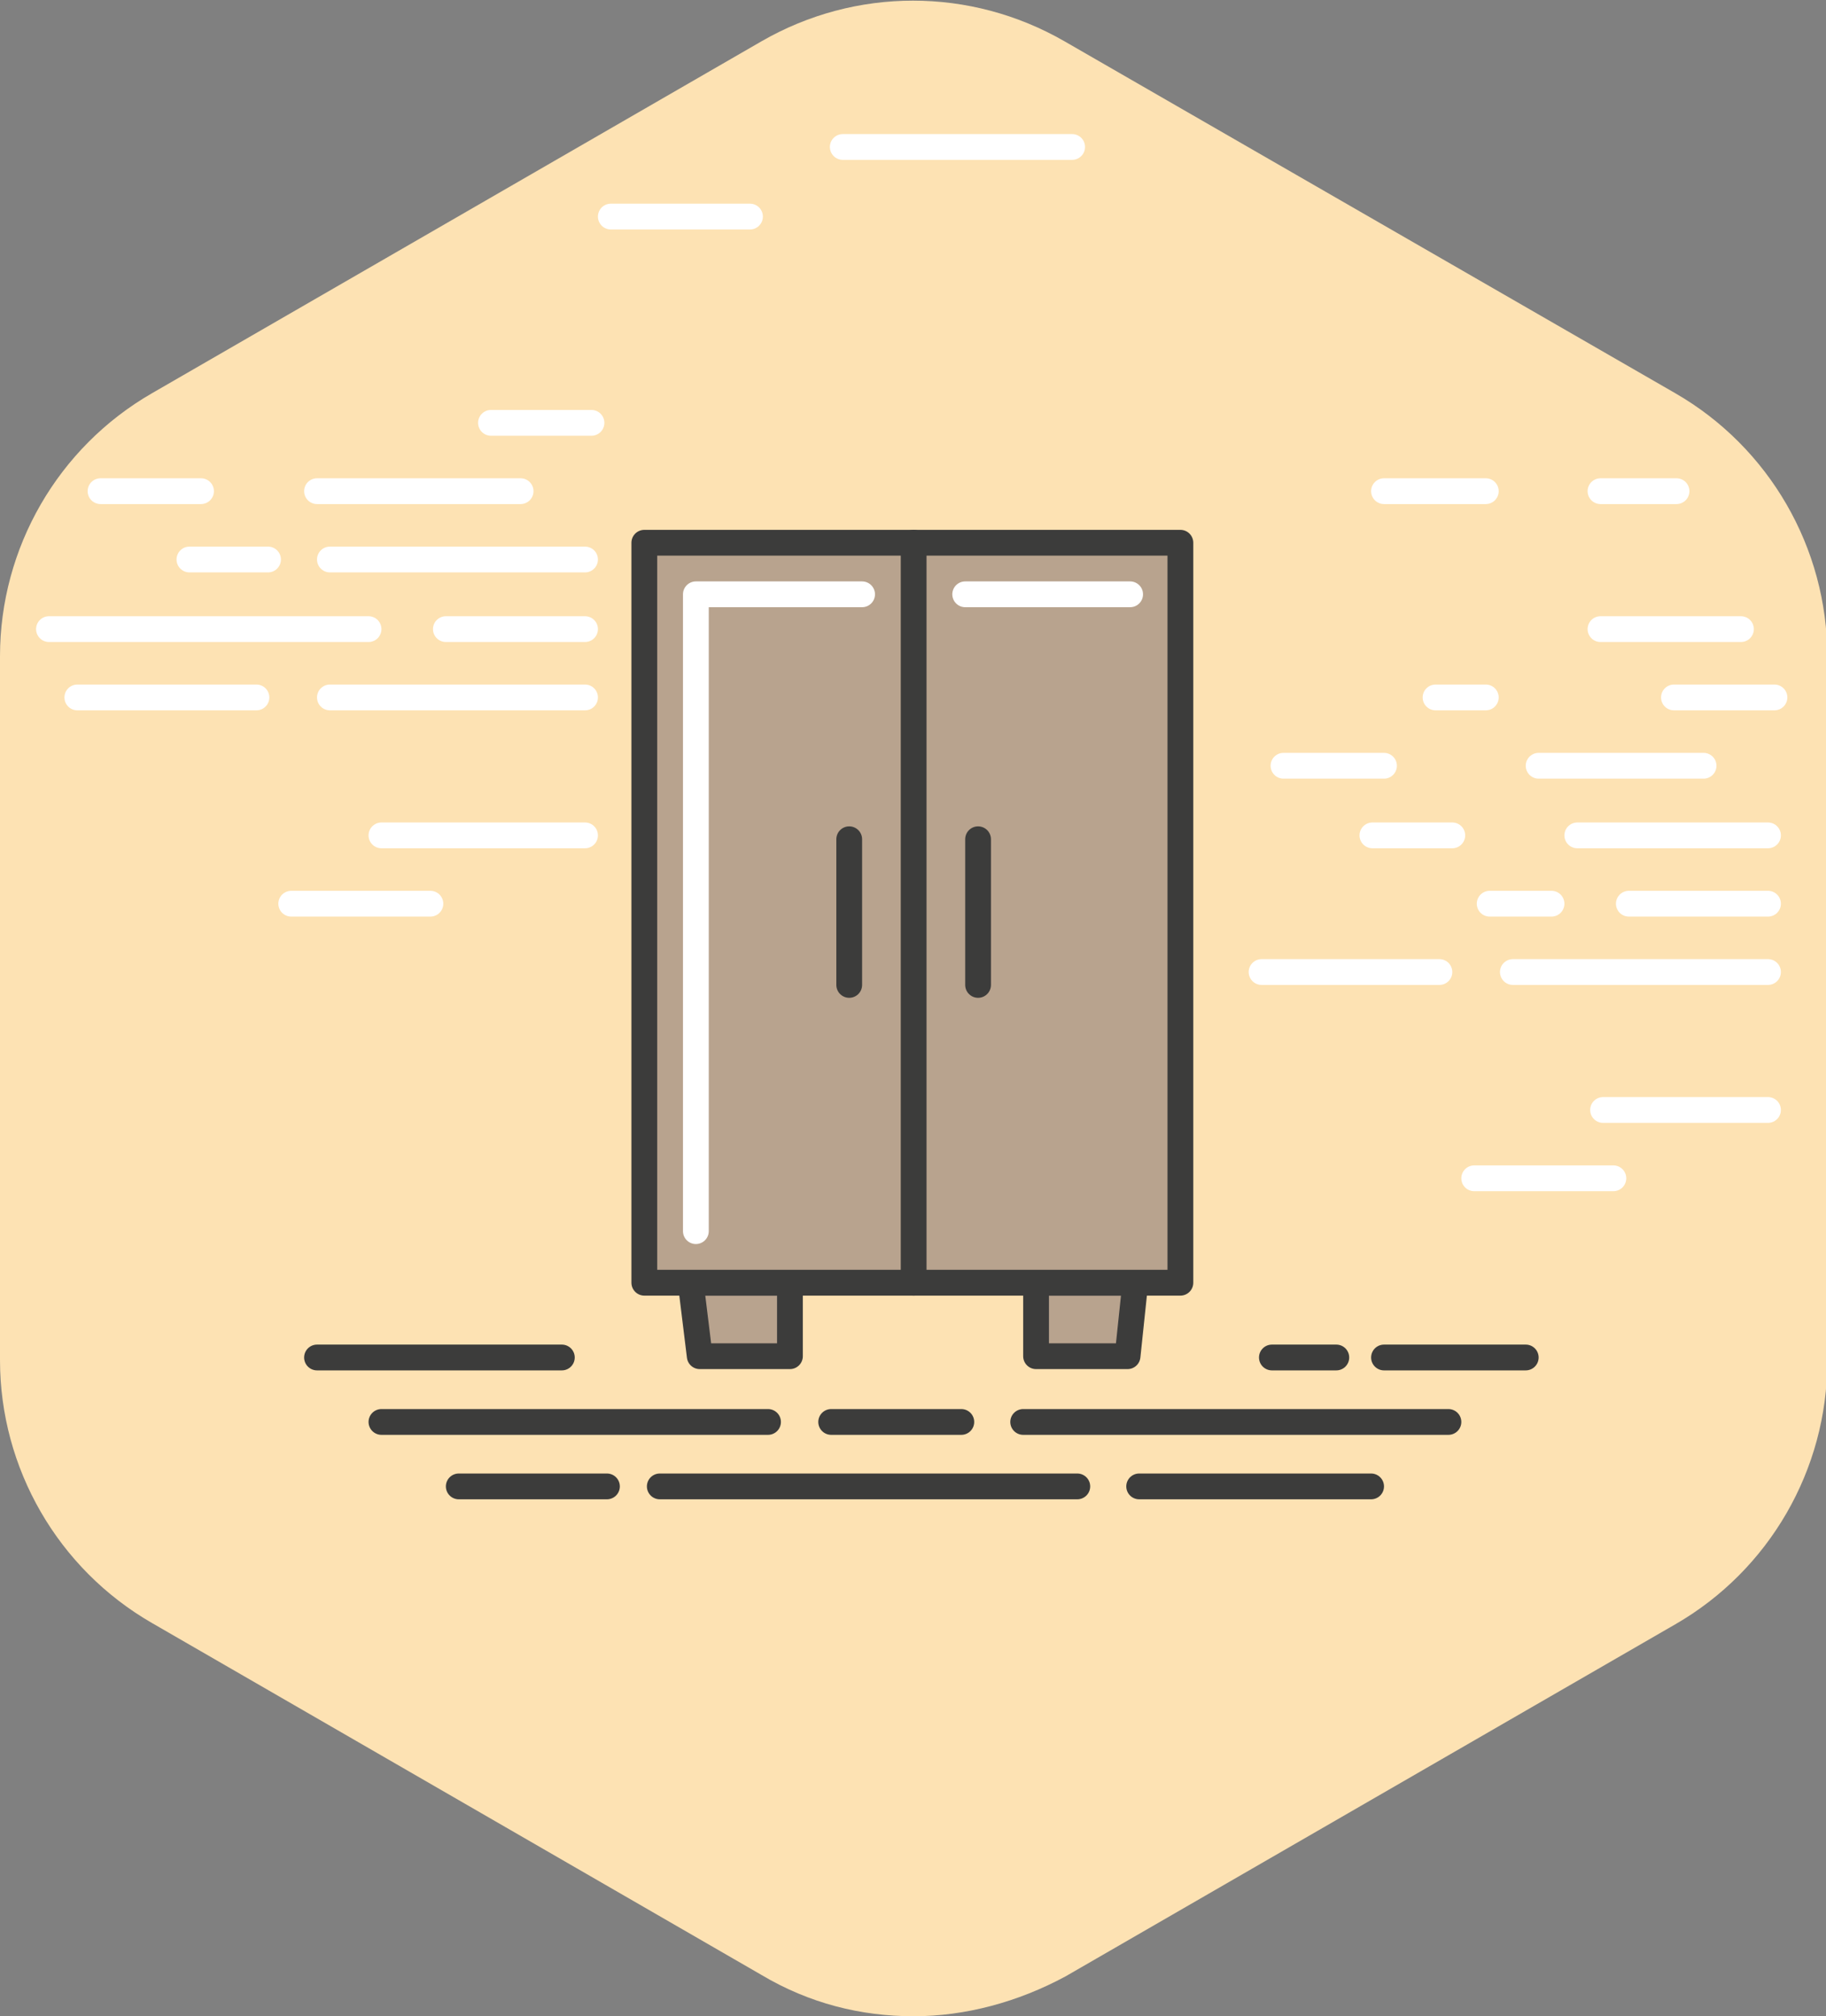
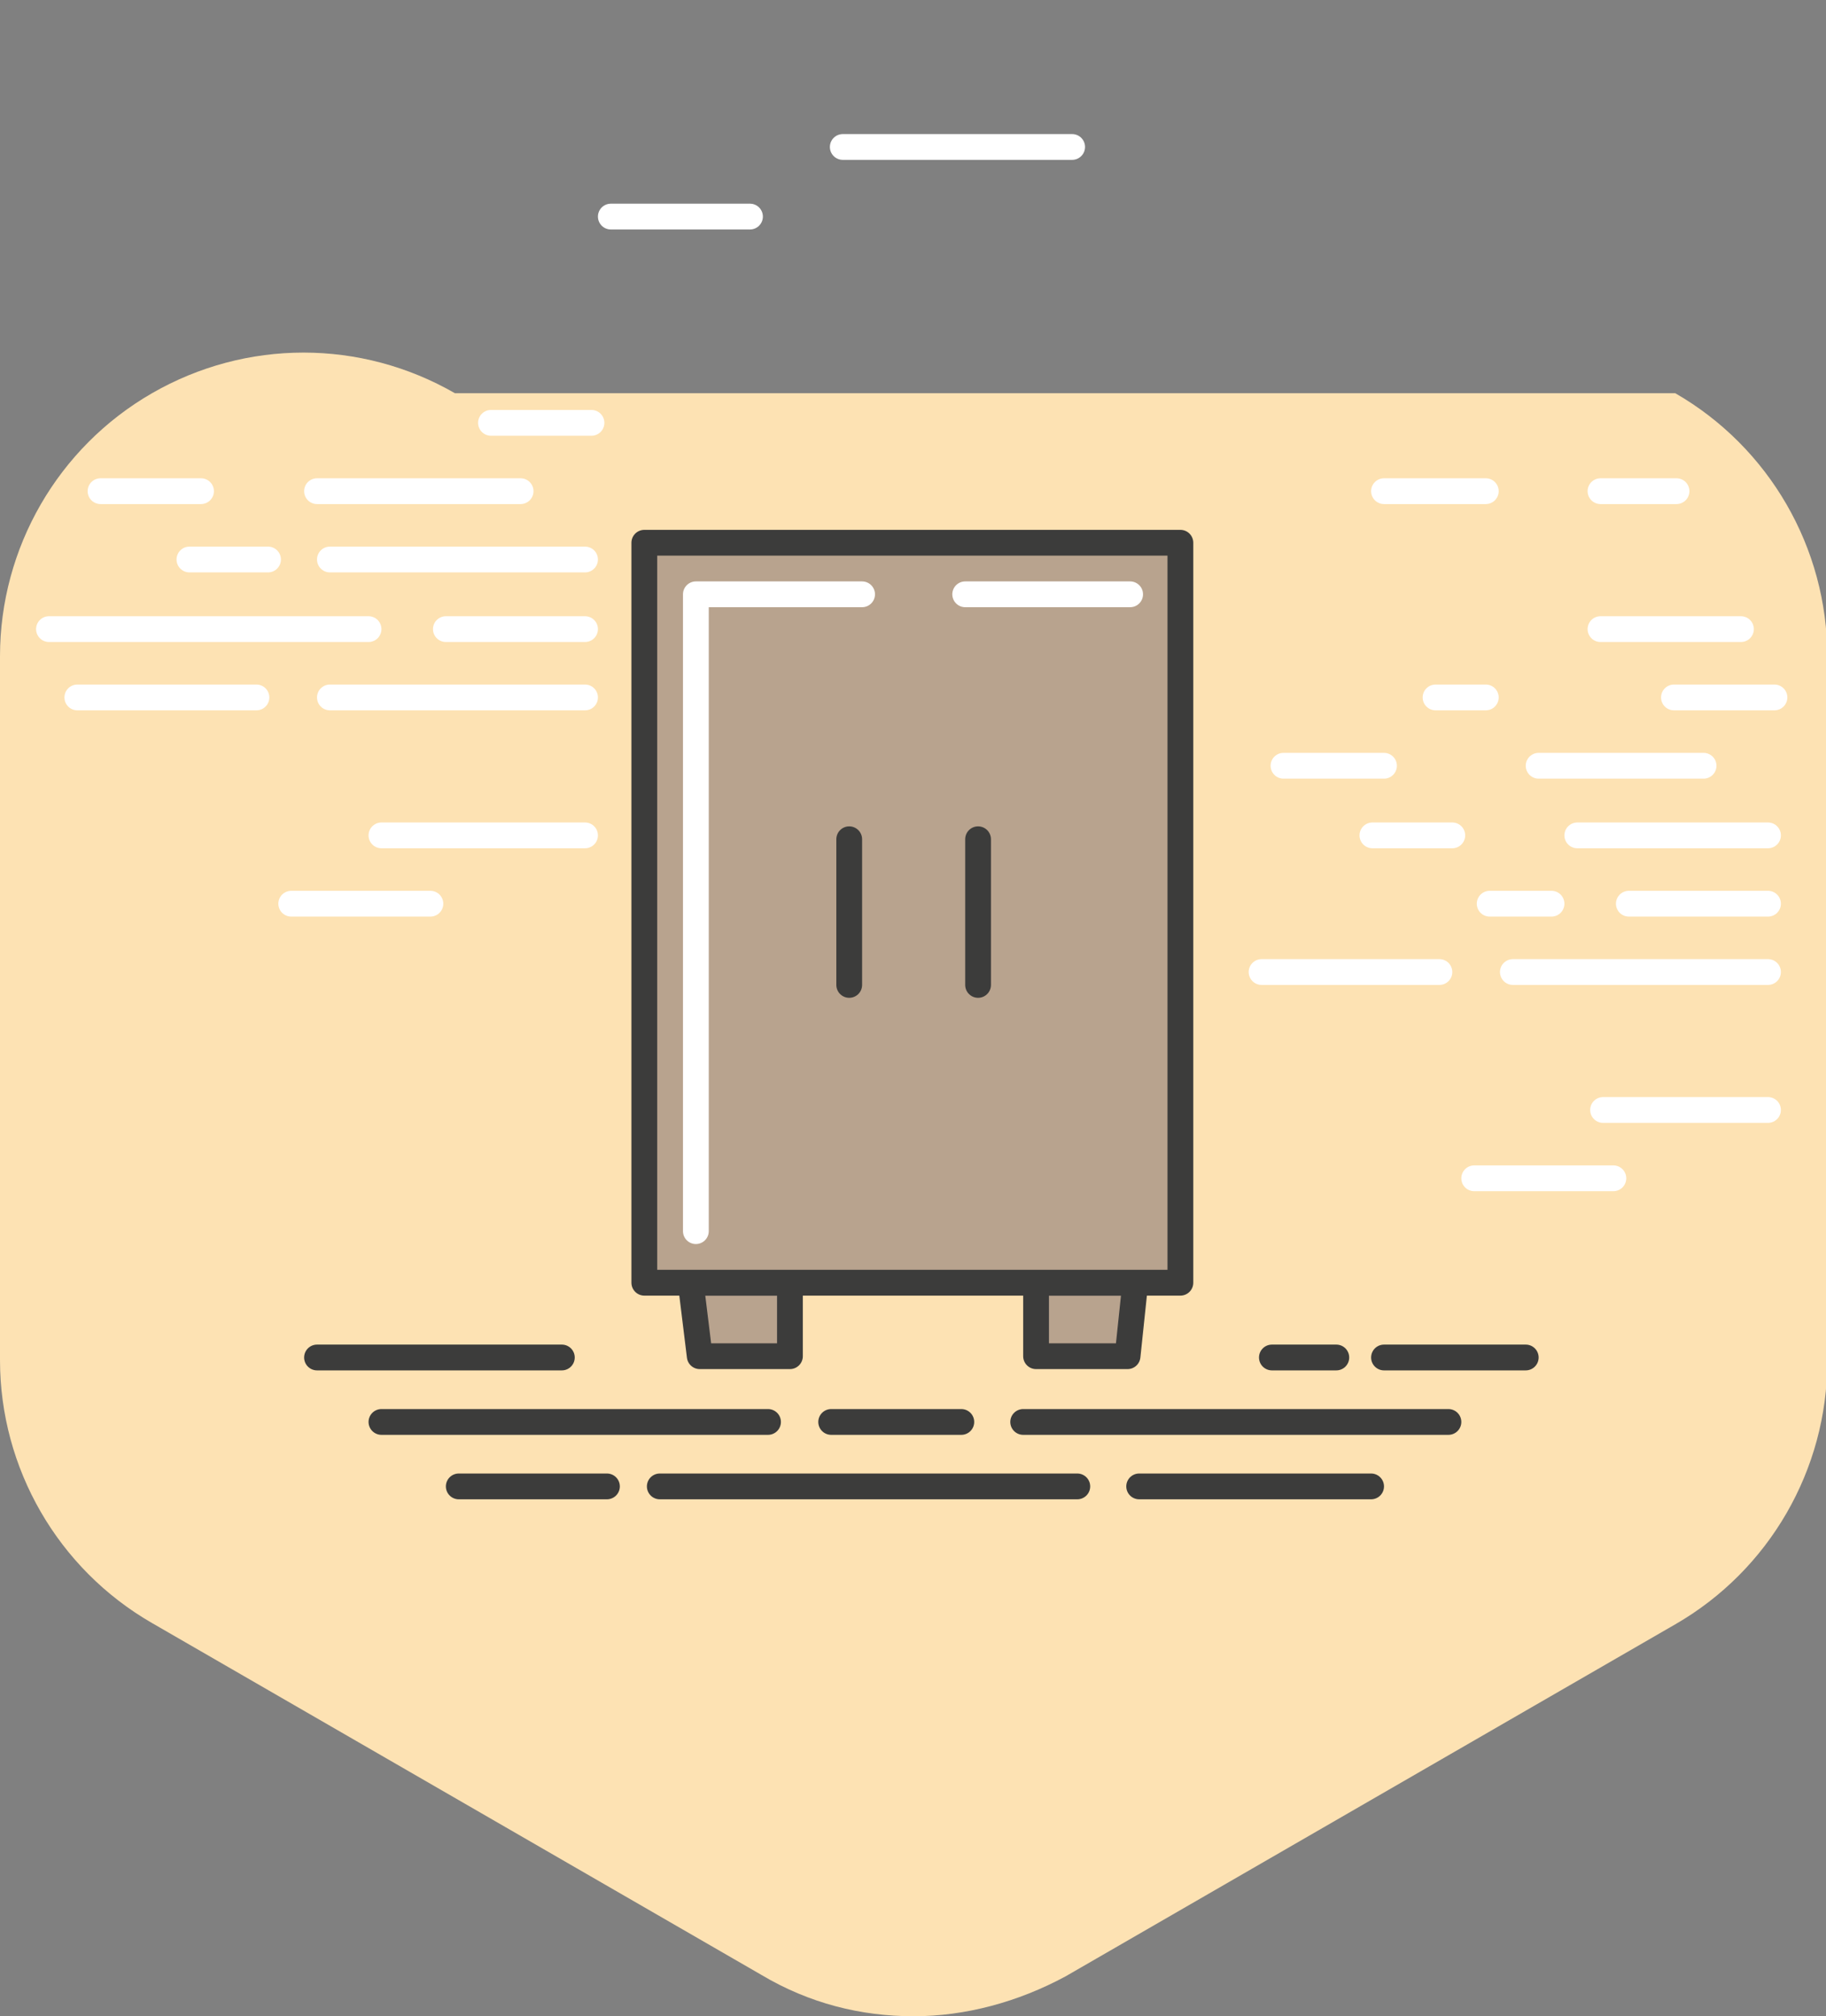
<svg xmlns="http://www.w3.org/2000/svg" version="1.1" id="Vrstva_1" x="0px" y="0px" width="141.7px" height="156.4px" viewBox="0 0 141.7 156.4" style="enable-background:new 0 0 141.7 156.4;" xml:space="preserve">
  <rect x="0" y="0" width="141.7" height="156.4" fill="#808080" stroke="none" />
  <style type="text/css">

	.st0{fill:#B8A38E;stroke:#3C3C3B;stroke-width:2;stroke-linecap:round;stroke-linejoin:round;stroke-miterlimit:10;}
	.st1{fill:none;stroke:#FFFFFF;stroke-width:2;stroke-linecap:round;stroke-linejoin:round;stroke-miterlimit:10;}
	.st2{fill:none;stroke:#3C3C3B;stroke-width:2;stroke-linecap:round;stroke-linejoin:round;stroke-miterlimit:10;}
	.st3{fill:#FDE2B3;}

</style>
  <g>
    <g>
-       <path class="st3" d="M70.9,156.4c-4.1,0-8.1-1-11.8-3.2l-47.3-27.3C4.5,121.7,0,113.9,0,105.5V50.9c0-8.4,4.5-16.2,11.8-20.4    L59.1,3.2c7.3-4.2,16.2-4.2,23.5,0L130,30.5c7.3,4.2,11.8,12,11.8,20.4v54.7c0,8.4-4.5,16.2-11.8,20.4l-47.3,27.3    C79,155.3,74.9,156.4,70.9,156.4z" />
+       <path class="st3" d="M70.9,156.4c-4.1,0-8.1-1-11.8-3.2l-47.3-27.3C4.5,121.7,0,113.9,0,105.5V50.9c0-8.4,4.5-16.2,11.8-20.4    c7.3-4.2,16.2-4.2,23.5,0L130,30.5c7.3,4.2,11.8,12,11.8,20.4v54.7c0,8.4-4.5,16.2-11.8,20.4l-47.3,27.3    C79,155.3,74.9,156.4,70.9,156.4z" />
    </g>
    <g>
      <polygon class="st0" points="53.6,99.5 54.3,105.2 61.3,105.2 61.3,99.5   " />
      <polygon class="st0" points="88.1,99.5 87.5,105.2 80.4,105.2 80.4,99.5   " />
    </g>
    <rect x="50" y="42.1" class="st0" width="41.6" height="57.4" />
-     <line class="st0" x1="70.9" y1="42.1" x2="70.9" y2="99.5" />
    <line class="st0" x1="75.9" y1="65.1" x2="75.9" y2="76.4" />
    <line class="st0" x1="65.9" y1="65.1" x2="65.9" y2="76.4" />
    <line class="st2" x1="43.6" y1="105.3" x2="24.6" y2="105.3" />
    <line class="st2" x1="103.7" y1="105.3" x2="98.7" y2="105.3" />
    <line class="st2" x1="118.4" y1="105.3" x2="107.4" y2="105.3" />
    <path class="st2" d="M69.2,105.3" />
    <path class="st2" d="M81.2,105.3" />
    <line class="st2" x1="29.6" y1="110.3" x2="59.6" y2="110.3" />
    <line class="st2" x1="64.5" y1="110.3" x2="74.6" y2="110.3" />
    <line class="st2" x1="35.6" y1="115.3" x2="47.1" y2="115.3" />
    <line class="st2" x1="51.2" y1="115.3" x2="83.6" y2="115.3" />
    <line class="st2" x1="79.4" y1="110.3" x2="112.4" y2="110.3" />
    <line class="st2" x1="88.4" y1="115.3" x2="106.4" y2="115.3" />
    <line class="st1" x1="124.2" y1="38.1" x2="130.1" y2="38.1" />
    <line class="st1" x1="124.2" y1="48.8" x2="135.1" y2="48.8" />
    <line class="st1" x1="107.4" y1="38.1" x2="115.3" y2="38.1" />
    <line class="st1" x1="20.8" y1="43.4" x2="14.7" y2="43.4" />
    <line class="st1" x1="65.4" y1="11.4" x2="83.2" y2="11.4" />
    <line class="st1" x1="47.4" y1="16.8" x2="58.2" y2="16.8" />
    <line class="st1" x1="6" y1="54.1" x2="19.9" y2="54.1" />
    <line class="st1" x1="111.4" y1="54.1" x2="115.3" y2="54.1" />
    <polyline class="st1" points="54,95.5 54,46.1 66.9,46.1  " />
    <line class="st1" x1="74.9" y1="46.1" x2="87.7" y2="46.1" />
    <line class="st1" x1="24.6" y1="38.1" x2="40.4" y2="38.1" />
    <line class="st1" x1="25.6" y1="43.4" x2="45.4" y2="43.4" />
    <line class="st1" x1="38.1" y1="32.8" x2="45.9" y2="32.8" />
    <line class="st1" x1="34.6" y1="48.8" x2="45.4" y2="48.8" />
    <line class="st1" x1="25.6" y1="54.1" x2="45.4" y2="54.1" />
    <line class="st1" x1="29.6" y1="64.8" x2="45.4" y2="64.8" />
    <line class="st1" x1="22.6" y1="70.1" x2="33.4" y2="70.1" />
    <line class="st1" x1="7.8" y1="38.1" x2="15.6" y2="38.1" />
    <line class="st1" x1="3.8" y1="48.8" x2="28.6" y2="48.8" />
    <line class="st1" x1="112.7" y1="64.8" x2="106.5" y2="64.8" />
    <line class="st1" x1="97.9" y1="75.4" x2="111.7" y2="75.4" />
    <line class="st1" x1="119.4" y1="59.4" x2="132.2" y2="59.4" />
    <line class="st1" x1="122.4" y1="64.8" x2="137.2" y2="64.8" />
    <line class="st1" x1="129.9" y1="54.1" x2="137.7" y2="54.1" />
    <line class="st1" x1="126.4" y1="70.1" x2="137.2" y2="70.1" />
    <line class="st1" x1="117.4" y1="75.4" x2="137.2" y2="75.4" />
    <line class="st1" x1="124.4" y1="86.1" x2="137.2" y2="86.1" />
    <line class="st1" x1="114.4" y1="91.4" x2="125.2" y2="91.4" />
    <line class="st1" x1="99.6" y1="59.4" x2="107.4" y2="59.4" />
    <line class="st1" x1="115.6" y1="70.1" x2="120.4" y2="70.1" />
  </g>
</svg>